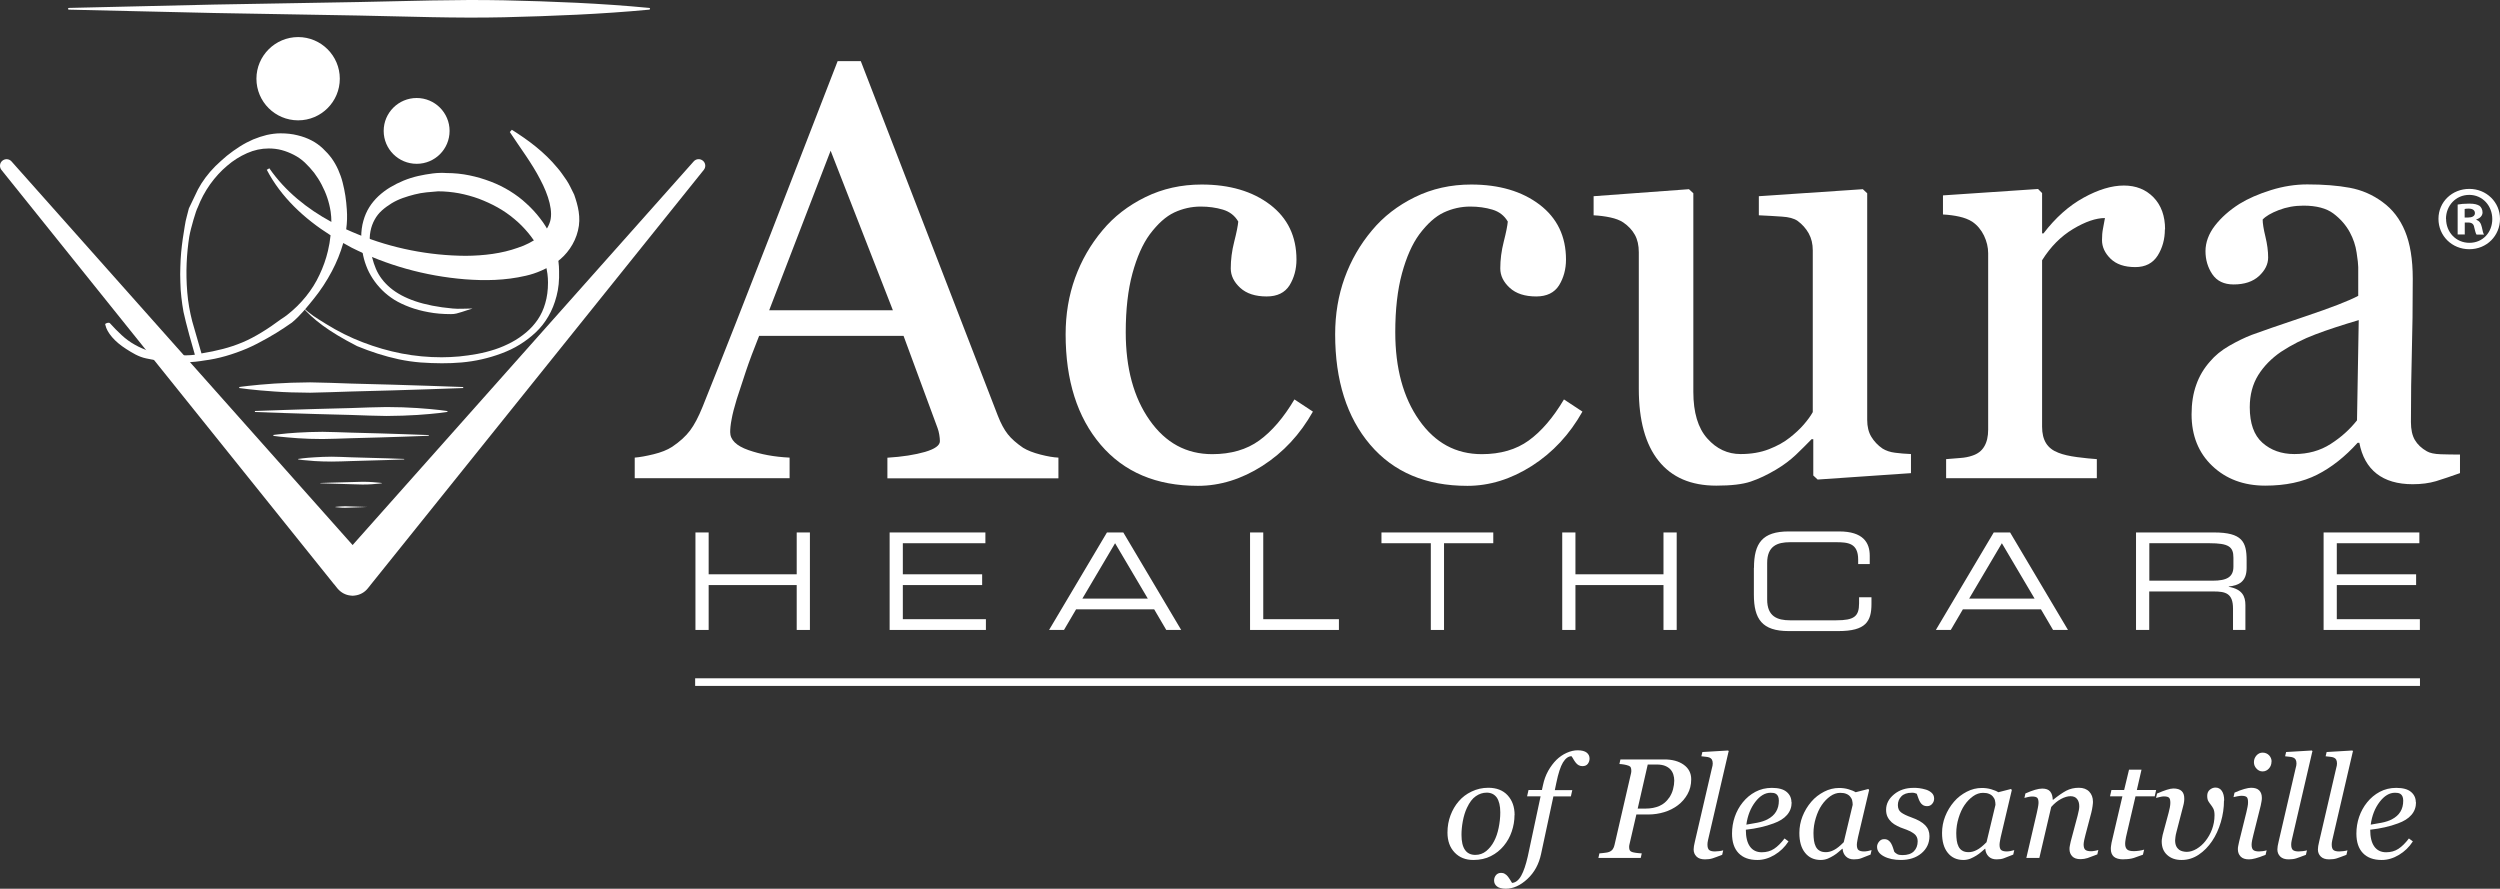
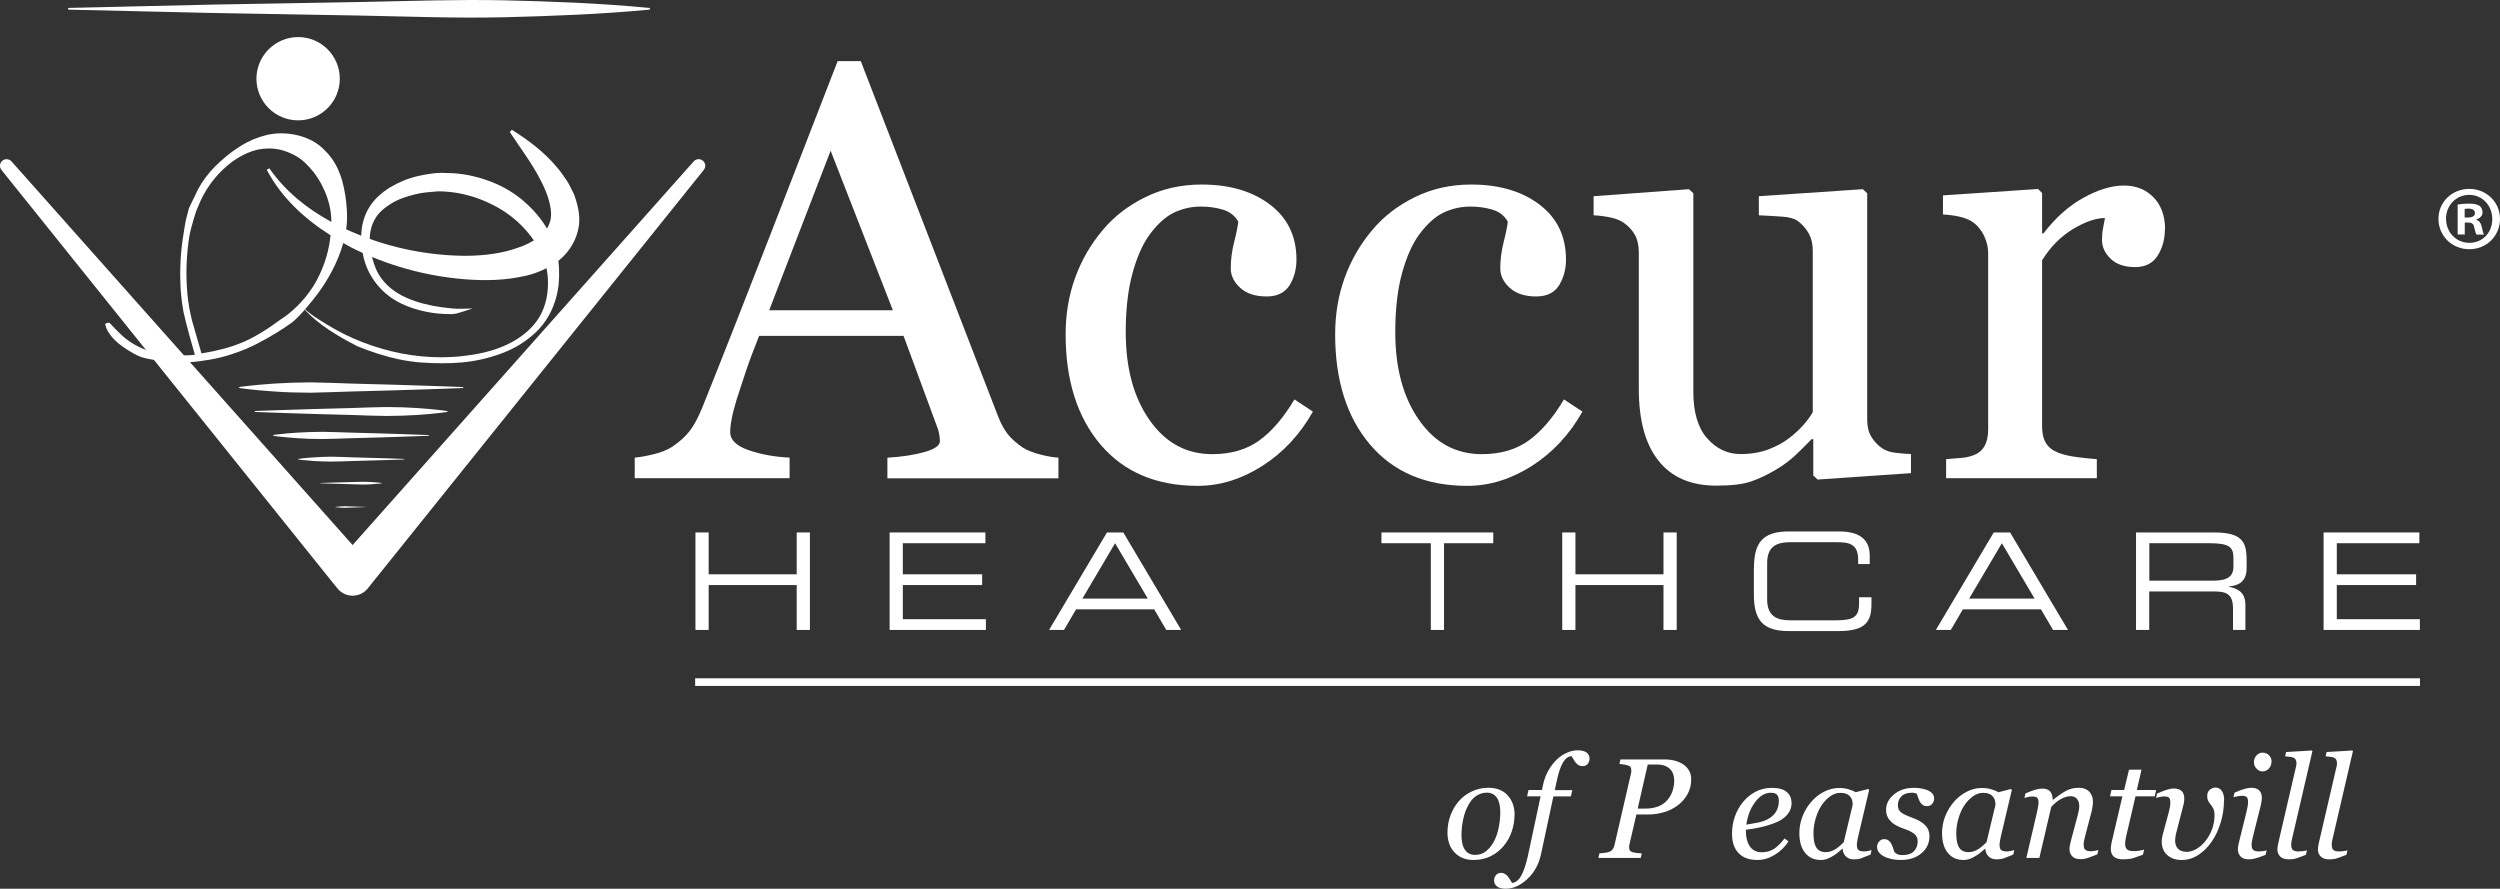
<svg xmlns="http://www.w3.org/2000/svg" id="Layer_2" viewBox="0 0 246.17 87.51">
  <rect x="0" y="0" width="246.17" height="87.51" fill="#333333" stroke="none" />
  <defs>
    <style>.cls-1{fill:#fff;}</style>
  </defs>
  <g id="Horizontal">
    <rect class="cls-1" x="68.45" y="66.79" width="169.84" height=".75" />
    <g id="Working_Logo">
      <path class="cls-1" d="M104.21,47.1h-16.83v-2.03c1.48-.09,2.72-.29,3.7-.57.98-.29,1.47-.64,1.47-1.06,0-.17-.02-.38-.06-.63-.04-.25-.1-.47-.17-.66l-3.35-9.08h-14.22c-.53,1.33-.97,2.49-1.3,3.48-.33.99-.63,1.9-.9,2.74-.25.82-.42,1.48-.51,2-.1.51-.14.93-.14,1.26,0,.76.6,1.35,1.8,1.77,1.2.42,2.55.67,4.05.74v2.03h-15.25v-2.03c.5-.04,1.11-.15,1.85-.33.74-.18,1.35-.42,1.83-.73.76-.51,1.35-1.05,1.77-1.61.42-.56.83-1.34,1.23-2.33,2.04-5.08,4.28-10.79,6.74-17.12,2.45-6.34,4.64-11.98,6.56-16.92h2.28l13.5,34.93c.29.74.61,1.34.97,1.8.36.46.87.9,1.51,1.34.44.27,1.01.49,1.71.67s1.29.28,1.77.3v2.03ZM87.92,30.55l-6.13-15.71-6.05,15.71h12.18Z" />
      <path class="cls-1" d="M117.94,47.84c-4.07,0-7.26-1.35-9.56-4.05-2.3-2.7-3.45-6.33-3.45-10.87,0-1.98.31-3.83.93-5.55.62-1.72,1.52-3.29,2.7-4.69,1.12-1.35,2.53-2.44,4.22-3.27,1.69-.83,3.54-1.24,5.54-1.24,2.76,0,5,.66,6.74,1.98,1.73,1.32,2.6,3.12,2.6,5.41,0,.95-.23,1.79-.68,2.53-.46.73-1.21,1.1-2.25,1.1-1.12,0-1.99-.28-2.61-.85s-.93-1.2-.93-1.91c0-.85.11-1.73.34-2.63.23-.9.36-1.56.4-1.98-.34-.59-.85-.98-1.52-1.18-.67-.2-1.4-.3-2.18-.3-.91,0-1.78.2-2.6.58-.83.39-1.63,1.11-2.41,2.15-.7.95-1.27,2.24-1.71,3.85-.44,1.62-.66,3.55-.66,5.79,0,3.54.78,6.43,2.35,8.66,1.57,2.24,3.62,3.35,6.17,3.35,1.84,0,3.39-.45,4.63-1.35,1.24-.9,2.4-2.25,3.46-4.04l1.82,1.2c-1.26,2.24-2.91,4.02-4.97,5.34-2.05,1.31-4.18,1.97-6.36,1.97Z" />
-       <path class="cls-1" d="M144.48,47.84c-4.07,0-7.26-1.35-9.56-4.05-2.3-2.7-3.45-6.33-3.45-10.87,0-1.98.31-3.83.93-5.55.62-1.72,1.52-3.29,2.7-4.69,1.12-1.35,2.53-2.44,4.22-3.27,1.69-.83,3.54-1.24,5.54-1.24,2.76,0,5,.66,6.74,1.98,1.73,1.32,2.6,3.12,2.6,5.41,0,.95-.23,1.79-.68,2.53-.46.73-1.21,1.1-2.25,1.1-1.12,0-1.99-.28-2.61-.85s-.93-1.2-.93-1.91c0-.85.11-1.73.34-2.63.23-.9.36-1.56.4-1.98-.34-.59-.85-.98-1.52-1.18-.67-.2-1.4-.3-2.18-.3-.91,0-1.78.2-2.6.58-.83.39-1.63,1.11-2.41,2.15-.7.95-1.27,2.24-1.71,3.85-.44,1.62-.66,3.55-.66,5.79,0,3.54.78,6.43,2.35,8.66,1.57,2.24,3.62,3.35,6.17,3.35,1.84,0,3.39-.45,4.63-1.35,1.24-.9,2.4-2.25,3.46-4.04l1.82,1.2c-1.26,2.24-2.91,4.02-4.97,5.34-2.05,1.31-4.18,1.97-6.36,1.97Z" />
+       <path class="cls-1" d="M144.48,47.84c-4.07,0-7.26-1.35-9.56-4.05-2.3-2.7-3.45-6.33-3.45-10.87,0-1.98.31-3.83.93-5.55.62-1.72,1.52-3.29,2.7-4.69,1.12-1.35,2.53-2.44,4.22-3.27,1.69-.83,3.54-1.24,5.54-1.24,2.76,0,5,.66,6.74,1.98,1.73,1.32,2.6,3.12,2.6,5.41,0,.95-.23,1.79-.68,2.53-.46.73-1.21,1.1-2.25,1.1-1.12,0-1.99-.28-2.61-.85s-.93-1.2-.93-1.91c0-.85.11-1.73.34-2.63.23-.9.36-1.56.4-1.98-.34-.59-.85-.98-1.52-1.18-.67-.2-1.4-.3-2.18-.3-.91,0-1.78.2-2.6.58-.83.39-1.63,1.11-2.41,2.15-.7.95-1.27,2.24-1.71,3.85-.44,1.62-.66,3.55-.66,5.79,0,3.54.78,6.43,2.35,8.66,1.57,2.24,3.62,3.35,6.17,3.35,1.84,0,3.39-.45,4.63-1.35,1.24-.9,2.4-2.25,3.46-4.04l1.82,1.2c-1.26,2.24-2.91,4.02-4.97,5.34-2.05,1.31-4.18,1.97-6.36,1.97" />
      <path class="cls-1" d="M188.17,46.59l-9.19.63-.43-.4v-3.57h-.17c-.46.48-.97.98-1.54,1.53-.57.54-1.23,1.03-1.97,1.47-.86.51-1.68.9-2.48,1.17s-1.93.4-3.39.4c-2.49,0-4.38-.81-5.68-2.44-1.3-1.62-1.95-3.99-1.95-7.08v-13.46c0-.68-.13-1.26-.39-1.72-.26-.47-.64-.87-1.13-1.21-.34-.23-.78-.39-1.29-.5s-1.06-.18-1.64-.21v-1.88l9.39-.69.43.4v19.55c0,2.04.46,3.57,1.37,4.59.91,1.03,2.01,1.54,3.28,1.54,1.05,0,1.98-.16,2.8-.48.82-.32,1.5-.7,2.05-1.14.51-.4.97-.82,1.36-1.27.39-.45.69-.86.9-1.24v-15.93c0-.63-.13-1.18-.4-1.67-.27-.48-.64-.9-1.11-1.24-.34-.23-.85-.37-1.53-.41-.67-.05-1.43-.09-2.27-.13v-1.88l10.24-.69.43.4v22.32c0,.65.13,1.2.4,1.65s.64.85,1.11,1.17c.34.21.75.35,1.23.41s1,.11,1.57.13v1.88Z" />
      <path class="cls-1" d="M213.17,22.59c0,.97-.24,1.83-.71,2.58-.48.75-1.21,1.13-2.2,1.13-1.07,0-1.88-.28-2.44-.83-.56-.55-.84-1.16-.84-1.83,0-.42.03-.8.1-1.14.07-.34.13-.69.19-1.03-.89,0-1.94.36-3.14,1.08-1.2.72-2.22,1.75-3.05,3.08v16.38c0,.67.13,1.21.39,1.63.26.42.66.73,1.21.94.47.19,1.09.33,1.84.43.75.1,1.4.16,1.95.2v1.88h-14.84v-1.88c.44-.04.89-.08,1.36-.11s.87-.11,1.21-.23c.53-.17.93-.47,1.18-.9.26-.43.39-.98.39-1.67v-17.36c0-.59-.14-1.17-.41-1.74-.28-.57-.66-1.03-1.16-1.37-.36-.23-.79-.39-1.28-.5s-1.03-.18-1.6-.21v-1.88l9.36-.63.4.4v3.97h.14c1.18-1.54,2.49-2.71,3.94-3.51,1.45-.8,2.77-1.2,3.97-1.2s2.17.39,2.93,1.17c.75.78,1.13,1.83,1.13,3.14Z" />
-       <path class="cls-1" d="M242.22,46.59c-.89.32-1.68.58-2.35.79-.68.2-1.44.3-2.3.3-1.48,0-2.67-.35-3.55-1.04s-1.45-1.71-1.7-3.04h-.17c-1.24,1.37-2.56,2.42-3.98,3.14-1.42.72-3.12,1.08-5.12,1.08-2.11,0-3.85-.65-5.21-1.94s-2.04-2.99-2.04-5.08c0-1.08.15-2.05.46-2.91.3-.86.76-1.63,1.37-2.31.48-.57,1.1-1.08,1.88-1.53.78-.45,1.51-.8,2.2-1.07.86-.32,2.59-.92,5.21-1.8,2.62-.88,4.38-1.56,5.29-2.05v-2.83c0-.25-.05-.72-.16-1.43-.1-.7-.33-1.37-.67-2-.38-.7-.92-1.32-1.61-1.84-.69-.52-1.68-.78-2.95-.78-.88,0-1.69.15-2.44.44-.75.29-1.28.6-1.58.93,0,.38.09.94.27,1.68.18.74.27,1.43.27,2.05,0,.67-.3,1.27-.9,1.83-.6.55-1.43.83-2.5.83-.95,0-1.65-.34-2.1-1.01s-.67-1.43-.67-2.27.31-1.71.93-2.51c.62-.8,1.42-1.51,2.41-2.14.86-.53,1.89-.98,3.11-1.36s2.41-.56,3.57-.56c1.6,0,2.99.11,4.18.33,1.19.22,2.27.69,3.24,1.41.97.7,1.71,1.66,2.21,2.87.5,1.21.76,2.76.76,4.67,0,2.72-.03,5.13-.09,7.23-.06,2.1-.09,4.4-.09,6.89,0,.74.13,1.33.39,1.77.26.44.65.81,1.18,1.11.29.17.74.27,1.36.29.62.02,1.25.03,1.9.03v1.83ZM232.26,31.52c-1.62.48-3.04.94-4.25,1.4-1.22.46-2.35,1.03-3.4,1.72-.95.65-1.7,1.42-2.25,2.3-.55.89-.83,1.94-.83,3.16,0,1.58.41,2.75,1.24,3.49.83.74,1.88,1.12,3.15,1.12,1.35,0,2.54-.33,3.57-.99,1.03-.66,1.89-1.43,2.6-2.33l.17-9.87Z" />
      <path class="cls-1" d="M68.48,52.43h1.3v4.12h8.67v-4.12h1.3v9.6h-1.3v-4.42h-8.67v4.42h-1.3v-9.6Z" />
      <path class="cls-1" d="M87.6,52.43h9.43v1.06h-8.13v3.06h7.81v1.06h-7.81v3.36h8.18v1.06h-9.48v-9.6Z" />
      <path class="cls-1" d="M108.99,52.43h1.62l5.7,9.6h-1.47l-1.19-2.03h-7.69l-1.19,2.03h-1.47l5.7-9.6ZM109.8,53.49l-3.22,5.45h6.44l-3.22-5.45Z" />
-       <path class="cls-1" d="M123.09,52.43h1.3v8.54h7.45v1.06h-8.75v-9.6Z" />
      <path class="cls-1" d="M140.88,53.49h-4.85v-1.06h11.01v1.06h-4.85v8.54h-1.3v-8.54Z" />
      <path class="cls-1" d="M153.83,52.43h1.3v4.12h8.67v-4.12h1.3v9.6h-1.3v-4.42h-8.67v4.42h-1.3v-9.6Z" />
      <path class="cls-1" d="M172.71,55.92c0-2.43.82-3.59,3.42-3.59h4.97c2.36,0,3.01,1.1,3.01,2.39v.82h-1.14v-.44c0-1.63-1.01-1.71-2.2-1.71h-4.51c-1.25,0-2.25.37-2.25,2.04v3.61c0,1.67,1.01,2.04,2.25,2.04h4.55c1.75,0,2.25-.37,2.25-1.67v-.6h1.22v.65c0,1.74-.56,2.68-3.25,2.68h-4.91c-2.6,0-3.42-1.17-3.42-3.59v-2.63Z" />
      <path class="cls-1" d="M196.31,52.43h1.62l5.7,9.6h-1.47l-1.19-2.03h-7.69l-1.19,2.03h-1.47l5.7-9.6ZM197.12,53.49l-3.22,5.45h6.44l-3.22-5.45Z" />
      <path class="cls-1" d="M210.33,52.43h7.68c2.77,0,3.21.92,3.21,2.72v.78c0,1.35-.77,1.72-1.76,1.82v.03c1.33.24,1.64.93,1.64,1.8v2.45h-1.22v-2.11c0-1.5-.73-1.68-1.91-1.68h-6.34v3.79h-1.3v-9.6ZM217.86,57.18c1.45,0,2.06-.38,2.06-1.39v-.88c0-1.07-.46-1.42-2.37-1.42h-5.91v3.69h6.23Z" />
      <path class="cls-1" d="M228.8,52.43h9.43v1.06h-8.13v3.06h7.81v1.06h-7.81v3.36h8.18v1.06h-9.48v-9.6Z" />
      <path class="cls-1" d="M246.17,21.55c0,1.67-1.31,2.99-3.02,2.99s-3.04-1.31-3.04-2.99,1.35-2.95,3.04-2.95,3.02,1.31,3.02,2.95ZM240.86,21.55c0,1.31.97,2.36,2.3,2.36s2.25-1.04,2.25-2.34-.95-2.38-2.27-2.38-2.29,1.06-2.29,2.36ZM242.68,23.09h-.68v-2.95c.27-.05.65-.09,1.13-.09.56,0,.81.09,1.03.22.16.13.29.36.29.65,0,.32-.25.58-.61.68v.04c.29.11.45.32.54.72.09.45.14.63.22.74h-.74c-.09-.11-.14-.38-.23-.72-.05-.32-.23-.47-.61-.47h-.32v1.19ZM242.7,21.42h.32c.38,0,.68-.13.68-.43,0-.27-.2-.45-.63-.45-.18,0-.31.02-.38.04v.85Z" />
      <path class="cls-1" d="M69.3,16.73l-32.76,40.8-.31.39c-.33.42-.79.66-1.28.72-.15.03-.3.03-.45,0-.46-.05-.89-.27-1.22-.64-.02-.02-.05-.05-.07-.08l-.3-.38h-.01S.14,16.73.14,16.73c-.22-.28-.18-.69.1-.91.27-.22.67-.18.89.07l33.59,37.78L68.31,15.89c.24-.27.65-.29.92-.05.26.23.29.62.07.89Z" />
      <path class="cls-1" d="M6.77.78l14.29-.33,14.29-.25c4.76-.09,9.52-.27,14.29-.17,4.76.11,9.52.29,14.29.75.05,0,.08.04.08.09,0,.04-.04.07-.08.08-4.76.45-9.52.63-14.29.75-4.76.11-9.52-.08-14.29-.17l-14.29-.25-14.29-.33s-.08-.04-.08-.08c0-.04.04-.08.08-.08Z" />
      <path class="cls-1" d="M23.56,38.11s.34-.06.95-.12c.6-.08,1.46-.14,2.5-.22,1.03-.07,2.24-.11,3.53-.12,1.29.02,2.67.07,4.05.12,5.51.13,11.02.34,11.02.34v.1s-5.51.21-11.02.34c-1.38.04-2.76.1-4.05.12-1.29-.01-2.5-.04-3.53-.12-1.03-.08-1.89-.14-2.5-.22-.6-.07-.95-.12-.95-.12v-.1Z" />
      <path class="cls-1" d="M25.1,40.47s4.74-.18,9.48-.29c1.18-.04,2.37-.09,3.48-.1,1.11,0,2.15.04,3.04.1.89.07,1.63.12,2.15.19.52.06.81.11.81.11v.08s-.3.05-.81.11c-.52.07-1.26.12-2.15.19-.89.06-1.93.09-3.04.1-1.11-.01-2.3-.06-3.48-.1-4.74-.11-9.48-.29-9.48-.29v-.08Z" />
      <path class="cls-1" d="M26.92,42.83s.24-.04.66-.08c.42-.06,1.01-.1,1.73-.15.72-.05,1.55-.07,2.45-.08.9.01,1.85.05,2.81.08,3.83.09,7.65.24,7.65.24v.07s-3.83.15-7.65.24c-.96.03-1.91.07-2.81.08-.9,0-1.73-.03-2.45-.08-.72-.06-1.32-.1-1.73-.15-.42-.05-.66-.08-.66-.08v-.07Z" />
      <path class="cls-1" d="M29.36,45.19s.16-.03.45-.06c.29-.04.69-.07,1.18-.1.49-.04,1.06-.05,1.67-.06.61,0,1.26.04,1.92.06,2.61.06,5.22.16,5.22.16v.05s-2.61.1-5.22.16c-.65.02-1.31.05-1.92.05-.61,0-1.18-.02-1.67-.05-.49-.04-.9-.07-1.18-.1-.29-.03-.45-.06-.45-.06v-.05Z" />
      <path class="cls-1" d="M31.55,47.56s1.51-.06,3.03-.09c.38-.01.76-.03,1.11-.03.36,0,.69.01.97.03.28.02.52.04.68.06.17.02.26.03.26.03v.03s-.09.02-.26.03c-.17.02-.4.04-.68.06-.29.02-.62.03-.97.03-.35,0-.73-.02-1.11-.03-1.51-.04-3.03-.09-3.03-.09v-.03Z" />
      <path class="cls-1" d="M33.01,49.92s.05,0,.13-.02c.09-.01.21-.02.36-.03.15-.01.32-.02.5-.02.18,0,.38.01.58.02.78.02,1.57.05,1.57.05h0s-.78.04-1.57.06c-.2,0-.39.01-.58.02-.18,0-.35,0-.5-.02-.15-.01-.27-.02-.36-.03-.09,0-.13-.02-.13-.02h0Z" />
      <path class="cls-1" d="M29.72,30.18c1.02.91,1.25,1.01,2.4,1.73,1.16.72,2.36,1.32,3.62,1.8,1.25.48,2.53.85,3.82,1.1,1.3.25,2.61.37,3.93.37.55,0,1.12-.03,1.72-.08.59-.06,1.18-.14,1.78-.25.59-.11,1.18-.26,1.76-.45.58-.19,1.12-.43,1.63-.7.51-.27.99-.6,1.43-.97.44-.37.82-.79,1.14-1.26.32-.47.57-1.01.74-1.61.18-.61.27-1.28.27-2.03,0-.58-.07-1.15-.23-1.72-.15-.57-.38-1.12-.68-1.66-.3-.54-.65-1.05-1.05-1.53-.4-.48-.85-.94-1.36-1.36-.51-.43-1.06-.81-1.65-1.14-.59-.33-1.21-.61-1.84-.85-.63-.23-1.29-.41-1.96-.54-.67-.12-1.36-.19-2.05-.19-.36.03-.74.06-1.14.1-.4.04-.79.11-1.18.21-.39.1-.77.21-1.16.35-.39.14-.75.31-1.1.52-.34.21-.66.44-.95.7-.29.26-.53.56-.72.91-.19.34-.33.72-.41,1.14-.08.41-.1.87-.04,1.37.08.85.28,1.63.58,2.34.3.7.77,1.32,1.41,1.86.64.54,1.46.98,2.46,1.32,1,.34,2.24.59,3.7.72.3.03.62.03.95.02.33-.01.66-.02.99-.02-.19.06-.37.11-.54.17-.16.06-.34.11-.52.17-.18.06-.35.1-.52.15-.17.04-.34.06-.54.06-.8,0-1.54-.06-2.21-.19-.67-.12-1.3-.29-1.86-.5-.56-.21-1.07-.45-1.51-.72-.44-.28-.84-.59-1.2-.95-.36-.36-.67-.74-.93-1.14-.26-.4-.48-.82-.64-1.26-.17-.44-.29-.9-.37-1.38-.08-.48-.12-.96-.12-1.43,0-.58.07-1.12.21-1.61.14-.5.33-.94.58-1.34.25-.4.55-.76.91-1.1.36-.33.74-.62,1.16-.87.42-.25.86-.47,1.32-.66.47-.19.95-.34,1.43-.45.48-.11.96-.19,1.43-.25.47-.06.92-.07,1.37-.04.77,0,1.52.08,2.25.23.73.15,1.43.36,2.11.62.68.26,1.3.57,1.88.93.58.36,1.12.76,1.61,1.22.5.45.95.94,1.34,1.45.4.51.74,1.05,1.01,1.63.28.58.49,1.16.64,1.76.15.59.23,1.19.23,1.8.03.91-.05,1.74-.25,2.48-.19.74-.46,1.41-.81,2-.34.59-.76,1.12-1.24,1.57-.48.45-1,.85-1.57,1.2-.56.35-1.16.63-1.8.87-.64.24-1.28.43-1.94.58-.66.15-1.32.25-1.98.31-.66.06-1.31.08-1.95.08-.69,0-1.39-.03-2.11-.08-.72-.06-1.42-.16-2.13-.31-.7-.15-1.4-.34-2.09-.56-.69-.22-1.36-.47-2.02-.74-2.9-1.49-4.32-2.63-5.42-3.88Z" />
-       <path class="cls-1" d="M37.78,12.89c0,1.79,1.45,3.24,3.25,3.24s3.24-1.45,3.24-3.24-1.45-3.24-3.24-3.24-3.25,1.45-3.25,3.24Z" />
      <path class="cls-1" d="M56.54,19.17c-.25-.48-.46-.99-.75-1.42-.3-.42-.58-.86-.91-1.23-1.28-1.55-2.85-2.72-4.48-3.74l-.2.22c1.05,1.6,2.18,3.08,2.99,4.66.82,1.54,1.35,3.24.92,4.32-.2.53-.52.99-1.09,1.4-.57.39-1.24.77-2.04,1.02-1.55.56-3.34.78-5.13.79-3.58-.02-7.24-.73-10.62-2.12-.38-.15-.76-.32-1.14-.49.09-.66.11-1.31.06-1.96-.03-.44-.07-.88-.14-1.33s-.16-.89-.27-1.32c-.11-.44-.26-.85-.44-1.26-.18-.4-.39-.77-.64-1.12-.25-.34-.54-.66-.87-.97-.33-.31-.7-.58-1.11-.79-.42-.22-.88-.39-1.39-.51-.51-.13-1.07-.19-1.67-.19-.44,0-.89.06-1.35.16-.45.11-.9.26-1.34.44-.44.19-.88.42-1.32.7-.44.28-.86.58-1.27.91-.39.33-.77.67-1.13,1.02-.36.36-.68.73-.97,1.12-.29.39-.54.78-.75,1.18-.2.41-.63,1.33-.89,1.86-.05.22-.12.48-.2.77-.09.3-.15.63-.21,1-.05.38-.12.78-.19,1.21-.06.44-.12.89-.16,1.35-.04.47-.07.94-.08,1.42-.02.48-.02.98,0,1.49.01.51.04,1.01.1,1.51.06.5.12.98.21,1.44.21,1.03.94,3.64,1.12,4.22-.88.13-3.19.08-4.43-.34-.52-.17-1.02-.38-1.49-.65-.47-.26-.9-.58-1.3-.95-.4-.37-.78-.76-1.14-1.16-.03-.03-.07-.05-.12-.05-.06,0-.11.01-.17.02-.05.02-.1.04-.14.07-.05.03-.05.08-.02.14.08.37.3.77.66,1.19.36.42.82.8,1.38,1.16.57.36,1.2.77,1.97.93,2.95.63,4.87.35,5.7.21.72-.09,1.43-.24,2.13-.44s1.4-.45,2.09-.74c.69-.3,1.36-.65,2.03-1.03,1.18-.65,2.41-1.53,2.41-1.53.84-.7,1.51-1.55,2.18-2.38.66-.82,1.24-1.71,1.75-2.67.47-.89.85-1.82,1.12-2.78.27.16.55.31.83.46,3.45,1.73,7.22,2.79,11.14,3.11,1.96.15,3.96.13,6.02-.35,1.02-.23,2.06-.68,3.03-1.35.97-.68,1.79-1.82,2.09-3.09.33-1.3-.01-2.5-.37-3.54ZM32.29,24.71c-.19.81-.47,1.59-.83,2.35-.35.76-.8,1.47-1.34,2.14-.54.67-1.16,1.28-1.88,1.84-.17.13-.36.26-.54.37-.66.49-1.31.94-1.94,1.32-.64.39-1.26.72-1.88.98-.62.26-1.27.48-1.93.65-.66.17-1.36.32-2.11.44l-.91-3.16c-.24-.93-.41-1.88-.49-2.86-.08-.98-.1-1.93-.06-2.86.04-.93.13-1.81.26-2.63.14-.82.68-2.63.83-2.86.31-.8.71-1.56,1.22-2.28.51-.71,1.07-1.32,1.68-1.83.6-.52,1.26-.93,1.96-1.24.7-.31,1.41-.46,2.13-.46.44,0,.87.05,1.28.16.41.11.81.27,1.2.47s.75.45,1.08.76.63.65.91,1c.27.36.52.75.74,1.17.22.42.41.85.56,1.3.15.45.26.91.33,1.37.05.34.07.67.07,1-2.38-1.29-4.54-3.01-6.11-5.28l-.25.15c1.41,2.7,3.7,4.82,6.28,6.45-.05.52-.14,1.04-.26,1.54Z" />
      <path class="cls-1" d="M25.25,7.75c0,2.27,1.84,4.1,4.11,4.1s4.1-1.84,4.1-4.1-1.84-4.1-4.1-4.1-4.11,1.84-4.11,4.1Z" />
    </g>
    <path class="cls-1" d="M149.13,80.26c0,.54-.09,1.08-.27,1.61-.18.54-.45,1.01-.79,1.42-.35.42-.77.76-1.27,1.01-.49.25-1.07.38-1.72.38-.76,0-1.37-.24-1.84-.73-.47-.49-.71-1.14-.71-1.97,0-.61.1-1.17.3-1.7.2-.53.47-.99.81-1.38.34-.4.76-.72,1.27-.96.5-.24,1.05-.37,1.64-.37.81,0,1.45.25,1.9.74.46.5.69,1.14.69,1.95ZM147.73,80c0-.65-.12-1.13-.34-1.46-.23-.32-.56-.49-1-.49-.38,0-.74.12-1.07.35-.34.23-.62.61-.87,1.14-.19.4-.32.84-.41,1.32-.09.49-.13.93-.13,1.34,0,.65.11,1.15.34,1.48.22.33.57.5,1.02.5.41,0,.77-.13,1.08-.38.31-.26.57-.58.77-.97.2-.38.35-.82.45-1.32.1-.49.16-1,.16-1.52Z" />
    <path class="cls-1" d="M152.96,78.42l-1.21,5.65c-.21,1.01-.66,1.84-1.35,2.48s-1.4.96-2.12.96c-.4,0-.7-.08-.88-.23-.19-.15-.28-.35-.28-.58,0-.2.06-.37.18-.52s.29-.23.51-.23c.14,0,.27.03.37.1.11.06.2.14.28.24.06.08.14.18.22.31.08.13.15.25.21.34.35-.03.65-.26.9-.71.25-.45.46-1.08.65-1.91l1.26-5.91h-1.33l.14-.62h1.32l.1-.46c.11-.53.28-1,.52-1.43.24-.42.51-.78.81-1.08.3-.29.63-.52,1.01-.69.38-.17.74-.25,1.08-.25.4,0,.7.08.89.23.19.15.28.35.28.58,0,.2-.06.37-.17.52s-.29.23-.53.23c-.14,0-.26-.03-.37-.09-.11-.06-.2-.14-.28-.24-.09-.11-.16-.22-.22-.32-.05-.1-.12-.21-.21-.33-.32.01-.59.22-.84.62-.24.4-.46,1.07-.65,2l-.15.72h1.72l-.14.62h-1.71Z" />
    <path class="cls-1" d="M166.53,76.73c0,.55-.12,1.04-.37,1.48s-.56.79-.94,1.08c-.4.3-.85.53-1.35.68-.5.15-1.02.23-1.56.23h-1.18l-.69,2.99s-.02.08-.02.13c0,.05,0,.08,0,.12,0,.1.02.19.05.27.04.08.11.14.22.18.07.03.21.06.41.09s.39.04.56.05l-.1.45h-4.17l.1-.45c.11,0,.28-.03.49-.05s.36-.05.46-.09c.16-.06.29-.16.37-.28.08-.12.14-.26.17-.42l1.63-7.07s.02-.09.02-.14,0-.1,0-.14c0-.1-.02-.18-.05-.26s-.1-.14-.21-.18c-.15-.05-.3-.1-.46-.12s-.31-.05-.45-.05l.1-.45h4.32c.78,0,1.42.17,1.91.52.49.35.74.83.74,1.43ZM164.34,78.58c.19-.27.32-.56.4-.86.08-.3.12-.59.12-.85,0-.21-.03-.41-.09-.6-.06-.19-.15-.36-.29-.51-.14-.15-.31-.26-.53-.35-.21-.08-.48-.13-.81-.13h-.89l-.99,4.34h.77c.53,0,.98-.09,1.37-.26s.7-.44.94-.79Z" />
-     <path class="cls-1" d="M170.21,74l-1.91,8.23c-.04.17-.08.35-.12.52-.04.17-.05.31-.05.42,0,.26.06.44.17.53s.3.14.56.14c.09,0,.23-.01.41-.03s.32-.05.41-.08l-.1.44c-.41.16-.73.28-.95.35-.22.07-.47.1-.75.1-.36,0-.64-.09-.83-.28-.19-.19-.28-.42-.28-.7,0-.1.01-.21.03-.33.02-.11.05-.26.09-.43l1.67-7.2c.03-.14.05-.24.07-.29.01-.05.02-.12.02-.21,0-.16-.03-.29-.08-.38s-.13-.16-.23-.2c-.1-.04-.22-.07-.36-.08s-.29-.03-.45-.05l.1-.42,2.54-.15.07.1Z" />
    <path class="cls-1" d="M176.42,79c0,.48-.15.9-.46,1.25-.3.35-.74.62-1.32.83-.42.16-.85.28-1.29.38-.43.1-.91.18-1.44.24,0,.72.13,1.27.4,1.65.27.38.66.57,1.17.57.46,0,.86-.11,1.21-.34.35-.23.69-.57,1.03-1.02l.39.29c-.36.56-.82,1-1.37,1.33s-1.11.5-1.7.5c-.81,0-1.42-.23-1.85-.68-.43-.45-.64-1.09-.64-1.92,0-.57.09-1.12.27-1.65.18-.52.44-1,.79-1.43.34-.42.75-.77,1.24-1.03.49-.26,1.03-.39,1.62-.39.66,0,1.14.13,1.46.4.32.27.47.61.47,1.02ZM175.16,78.83c0-.18-.03-.32-.08-.42s-.11-.18-.19-.23c-.08-.05-.17-.09-.26-.1s-.18-.02-.28-.02c-.55,0-1.05.3-1.51.9-.46.6-.76,1.35-.88,2.24.32-.05.68-.11,1.08-.19s.73-.19,1-.33c.38-.2.66-.45.84-.75.19-.31.28-.67.28-1.09Z" />
    <path class="cls-1" d="M181.45,83.58h-.05c-.1.08-.22.19-.36.31-.14.12-.3.25-.49.36-.18.11-.37.21-.58.3-.21.08-.44.13-.68.13-.66,0-1.18-.24-1.55-.71-.38-.47-.56-1.12-.56-1.94,0-.57.1-1.12.31-1.65.21-.53.5-1.01.87-1.44.35-.41.77-.73,1.25-.98.48-.25.98-.37,1.49-.37.32,0,.63.04.93.13s.52.18.69.29l1.25-.32.08.1-1.04,4.41c-.04.14-.07.31-.11.52s-.06.35-.06.45c0,.26.05.44.16.53.11.09.29.14.55.14.09,0,.21-.01.37-.04.16-.03.28-.06.37-.09l-.1.44c-.41.16-.72.28-.92.36s-.45.11-.73.11c-.33,0-.59-.1-.78-.29-.19-.19-.3-.44-.32-.73ZM182.43,79.25c0-.15-.02-.29-.05-.43-.03-.14-.1-.26-.2-.38-.09-.11-.22-.21-.38-.27-.16-.07-.36-.1-.6-.1-.33,0-.66.11-.97.33-.31.22-.6.51-.85.88-.24.35-.43.77-.58,1.26s-.23.99-.23,1.5c0,.28.02.52.05.74.03.21.09.41.18.59.09.17.21.31.38.4.16.1.37.14.62.14s.52-.07.8-.22c.28-.14.59-.4.95-.76l.88-3.68Z" />
    <path class="cls-1" d="M187.19,84.68c-.67,0-1.24-.12-1.69-.36-.45-.24-.67-.55-.67-.94,0-.18.07-.35.2-.51s.29-.24.49-.24.33.04.44.13c.11.08.2.18.26.3.07.12.13.26.18.42.05.16.1.3.13.4.07.08.16.15.28.22.12.07.3.1.52.1.49,0,.87-.12,1.12-.37.25-.25.38-.58.38-1,0-.31-.12-.56-.36-.74-.24-.18-.59-.35-1.06-.51-.17-.05-.37-.14-.59-.25s-.41-.23-.55-.36c-.16-.15-.3-.32-.4-.52-.1-.2-.15-.44-.15-.71,0-.58.26-1.09.78-1.52.52-.43,1.16-.64,1.92-.64.18,0,.37,0,.57.03s.43.07.68.15c.21.07.4.18.55.32.15.14.23.33.23.56,0,.19-.06.36-.19.51-.12.15-.29.23-.5.23-.17,0-.31-.04-.42-.11s-.2-.17-.27-.29-.13-.25-.18-.4-.1-.28-.15-.42c-.09-.04-.16-.06-.23-.08s-.16-.02-.27-.02c-.45,0-.79.12-1.02.36-.23.24-.34.53-.34.85s.1.56.31.72c.21.16.55.33,1.03.5.62.22,1.07.48,1.35.77.28.29.42.64.42,1.07,0,.69-.27,1.26-.8,1.7-.53.44-1.21.65-2.02.65Z" />
    <path class="cls-1" d="M195.5,83.58h-.05c-.1.08-.22.19-.36.31-.14.12-.3.25-.49.36-.18.11-.37.21-.58.3-.21.08-.44.13-.68.13-.66,0-1.18-.24-1.55-.71-.38-.47-.56-1.12-.56-1.94,0-.57.1-1.12.31-1.65.21-.53.5-1.01.87-1.44.35-.41.77-.73,1.25-.98.48-.25.98-.37,1.49-.37.32,0,.63.04.93.13s.52.18.69.29l1.25-.32.08.1-1.04,4.41c-.04.14-.07.31-.11.52s-.06.35-.06.45c0,.26.05.44.16.53.11.09.29.14.55.14.09,0,.21-.01.37-.04.16-.03.28-.06.37-.09l-.1.44c-.41.16-.72.28-.92.36s-.45.11-.73.11c-.33,0-.59-.1-.78-.29-.19-.19-.3-.44-.32-.73ZM196.49,79.25c0-.15-.02-.29-.05-.43-.03-.14-.1-.26-.2-.38-.09-.11-.22-.21-.38-.27-.16-.07-.36-.1-.6-.1-.33,0-.66.11-.97.33-.31.22-.6.51-.85.88-.24.35-.43.77-.58,1.26s-.23.99-.23,1.5c0,.28.02.52.05.74.03.21.09.41.18.59.09.17.21.31.38.4.16.1.37.14.62.14s.52-.07.8-.22c.28-.14.59-.4.95-.76l.88-3.68Z" />
    <path class="cls-1" d="M206.62,83.69l-.1.44c-.41.16-.73.28-.96.36-.23.07-.46.11-.69.11-.37,0-.64-.09-.82-.28-.18-.19-.27-.42-.27-.7,0-.1,0-.21.03-.33.02-.12.05-.26.09-.43l.68-2.55c.05-.2.09-.37.12-.53.03-.16.04-.29.04-.38,0-.31-.07-.55-.22-.73-.14-.18-.36-.27-.64-.27s-.59.09-.93.27c-.34.18-.67.45-.97.79l-1.17,5.02h-1.28l1.03-4.43c.02-.11.06-.27.1-.48.04-.21.07-.38.07-.5,0-.26-.04-.43-.13-.51-.09-.09-.26-.13-.52-.13-.1,0-.23.02-.38.05-.16.04-.28.06-.36.09l.1-.44c.36-.16.67-.28.95-.36.27-.08.51-.12.71-.12.36,0,.62.1.78.29.16.2.24.47.25.81h.04c.5-.4.93-.7,1.29-.89.36-.19.78-.29,1.24-.29.44,0,.78.13,1.02.38s.37.58.37,1c0,.08-.01.23-.04.44-.03.21-.07.42-.12.62l-.58,2.2c-.04.15-.08.31-.12.5-.04.19-.06.34-.06.44,0,.26.06.44.17.53.11.09.3.14.56.14.09,0,.21-.01.37-.04.16-.03.29-.06.37-.09Z" />
    <path class="cls-1" d="M209.1,84.62c-.43,0-.75-.09-.95-.26-.2-.18-.3-.43-.3-.76,0-.1,0-.2.02-.3.01-.09.03-.2.05-.32l1.07-4.57h-1.22l.14-.62h1.25l.48-2h1.23l-.46,2h1.9l-.14.62h-1.89l-.88,3.77c-.04.17-.08.34-.1.5-.03.16-.04.3-.04.41,0,.25.06.43.19.55.12.12.35.17.68.17.12,0,.28-.01.5-.04.21-.03.38-.07.5-.11l-.12.5c-.32.12-.62.23-.9.32-.28.09-.62.13-1,.13Z" />
    <path class="cls-1" d="M218.99,78.84c0,.69-.1,1.4-.31,2.11s-.5,1.34-.86,1.87c-.37.55-.81,1-1.32,1.34s-1.07.52-1.68.52-1.07-.17-1.43-.5-.53-.77-.53-1.33c0-.1.01-.22.04-.36.02-.13.04-.22.05-.27l.59-2.19c.05-.18.08-.35.12-.52.03-.17.05-.32.05-.45,0-.26-.04-.43-.13-.51-.09-.09-.26-.13-.52-.13-.1,0-.23.02-.39.06-.16.04-.29.07-.37.09l.1-.43c.36-.16.67-.28.95-.37s.5-.13.66-.13c.36,0,.63.08.81.25.18.17.26.41.26.73,0,.09,0,.2-.02.33s-.04.27-.09.43l-.66,2.55c-.05.17-.08.34-.1.5-.02.16-.03.26-.03.31,0,.24.04.43.11.58s.17.26.28.35c.11.08.23.13.36.16s.26.05.4.05c.31,0,.63-.1.96-.29.33-.2.62-.45.87-.77.27-.34.49-.72.65-1.15s.25-.89.25-1.4c0-.27-.04-.48-.11-.63-.08-.15-.16-.28-.25-.39-.09-.11-.17-.23-.25-.36-.07-.12-.11-.3-.11-.53,0-.26.09-.46.26-.6s.36-.21.55-.21c.27,0,.48.11.63.33.15.22.23.53.23.94Z" />
    <path class="cls-1" d="M223.19,83.73l-.1.44c-.42.17-.75.29-1,.35-.25.07-.46.1-.64.1-.36,0-.64-.09-.82-.28s-.27-.42-.27-.7c0-.11,0-.21.03-.33.02-.11.05-.26.09-.43l.72-2.91c.04-.16.07-.33.11-.51s.05-.34.05-.46c0-.26-.04-.43-.13-.51-.08-.08-.26-.13-.52-.13-.1,0-.23.02-.4.05s-.29.06-.38.08l.1-.44c.36-.16.67-.28.96-.36.28-.08.51-.12.67-.12.37,0,.64.09.81.27.17.18.25.42.25.72,0,.08,0,.19-.03.34-.02.14-.05.28-.08.42l-.73,2.91c-.04.18-.08.35-.12.52-.03.17-.05.31-.05.42,0,.26.06.44.17.53s.3.14.56.14c.09,0,.21-.01.37-.03s.29-.05.37-.08ZM223.67,74.99c0,.26-.08.49-.25.68-.17.19-.38.29-.63.29-.23,0-.43-.09-.6-.28-.17-.18-.25-.39-.25-.63,0-.25.08-.47.25-.66s.37-.28.6-.28c.26,0,.47.09.64.26.16.17.25.38.25.61Z" />
    <path class="cls-1" d="M227.69,74l-1.91,8.23c-.04.17-.08.35-.12.52-.04.17-.05.31-.05.42,0,.26.06.44.17.53s.3.14.56.14c.09,0,.23-.01.41-.03s.32-.05.41-.08l-.1.44c-.41.16-.73.28-.95.35-.22.07-.47.1-.75.1-.36,0-.64-.09-.83-.28-.19-.19-.28-.42-.28-.7,0-.1.01-.21.03-.33.02-.11.05-.26.09-.43l1.67-7.2c.03-.14.05-.24.07-.29.01-.05.02-.12.02-.21,0-.16-.03-.29-.08-.38s-.13-.16-.23-.2c-.1-.04-.22-.07-.36-.08s-.29-.03-.45-.05l.1-.42,2.54-.15.07.1Z" />
    <path class="cls-1" d="M231.68,74l-1.91,8.23c-.04.17-.08.35-.12.52-.04.17-.05.31-.05.42,0,.26.06.44.17.53s.3.14.56.14c.09,0,.23-.01.41-.03s.32-.05.41-.08l-.1.44c-.41.16-.73.28-.95.35-.22.07-.47.1-.75.1-.36,0-.64-.09-.83-.28-.19-.19-.28-.42-.28-.7,0-.1.01-.21.03-.33.02-.11.05-.26.09-.43l1.67-7.2c.03-.14.05-.24.07-.29.01-.05.02-.12.02-.21,0-.16-.03-.29-.08-.38s-.13-.16-.23-.2c-.1-.04-.22-.07-.36-.08s-.29-.03-.45-.05l.1-.42,2.54-.15.07.1Z" />
-     <path class="cls-1" d="M237.9,79c0,.48-.15.9-.46,1.25-.3.35-.74.62-1.32.83-.42.16-.85.28-1.29.38-.43.1-.91.18-1.44.24,0,.72.13,1.27.4,1.65.27.38.66.57,1.17.57.46,0,.86-.11,1.21-.34.35-.23.69-.57,1.03-1.02l.39.29c-.36.56-.82,1-1.37,1.33s-1.11.5-1.7.5c-.81,0-1.42-.23-1.85-.68-.43-.45-.64-1.09-.64-1.92,0-.57.09-1.12.27-1.65.18-.52.44-1,.79-1.43.34-.42.75-.77,1.24-1.03.49-.26,1.03-.39,1.62-.39.66,0,1.14.13,1.46.4.32.27.47.61.47,1.02ZM236.64,78.83c0-.18-.03-.32-.08-.42s-.11-.18-.19-.23c-.08-.05-.17-.09-.26-.1s-.18-.02-.28-.02c-.55,0-1.05.3-1.51.9-.46.6-.76,1.35-.88,2.24.32-.05.68-.11,1.08-.19s.73-.19,1-.33c.38-.2.66-.45.84-.75.19-.31.28-.67.28-1.09Z" />
  </g>
</svg>